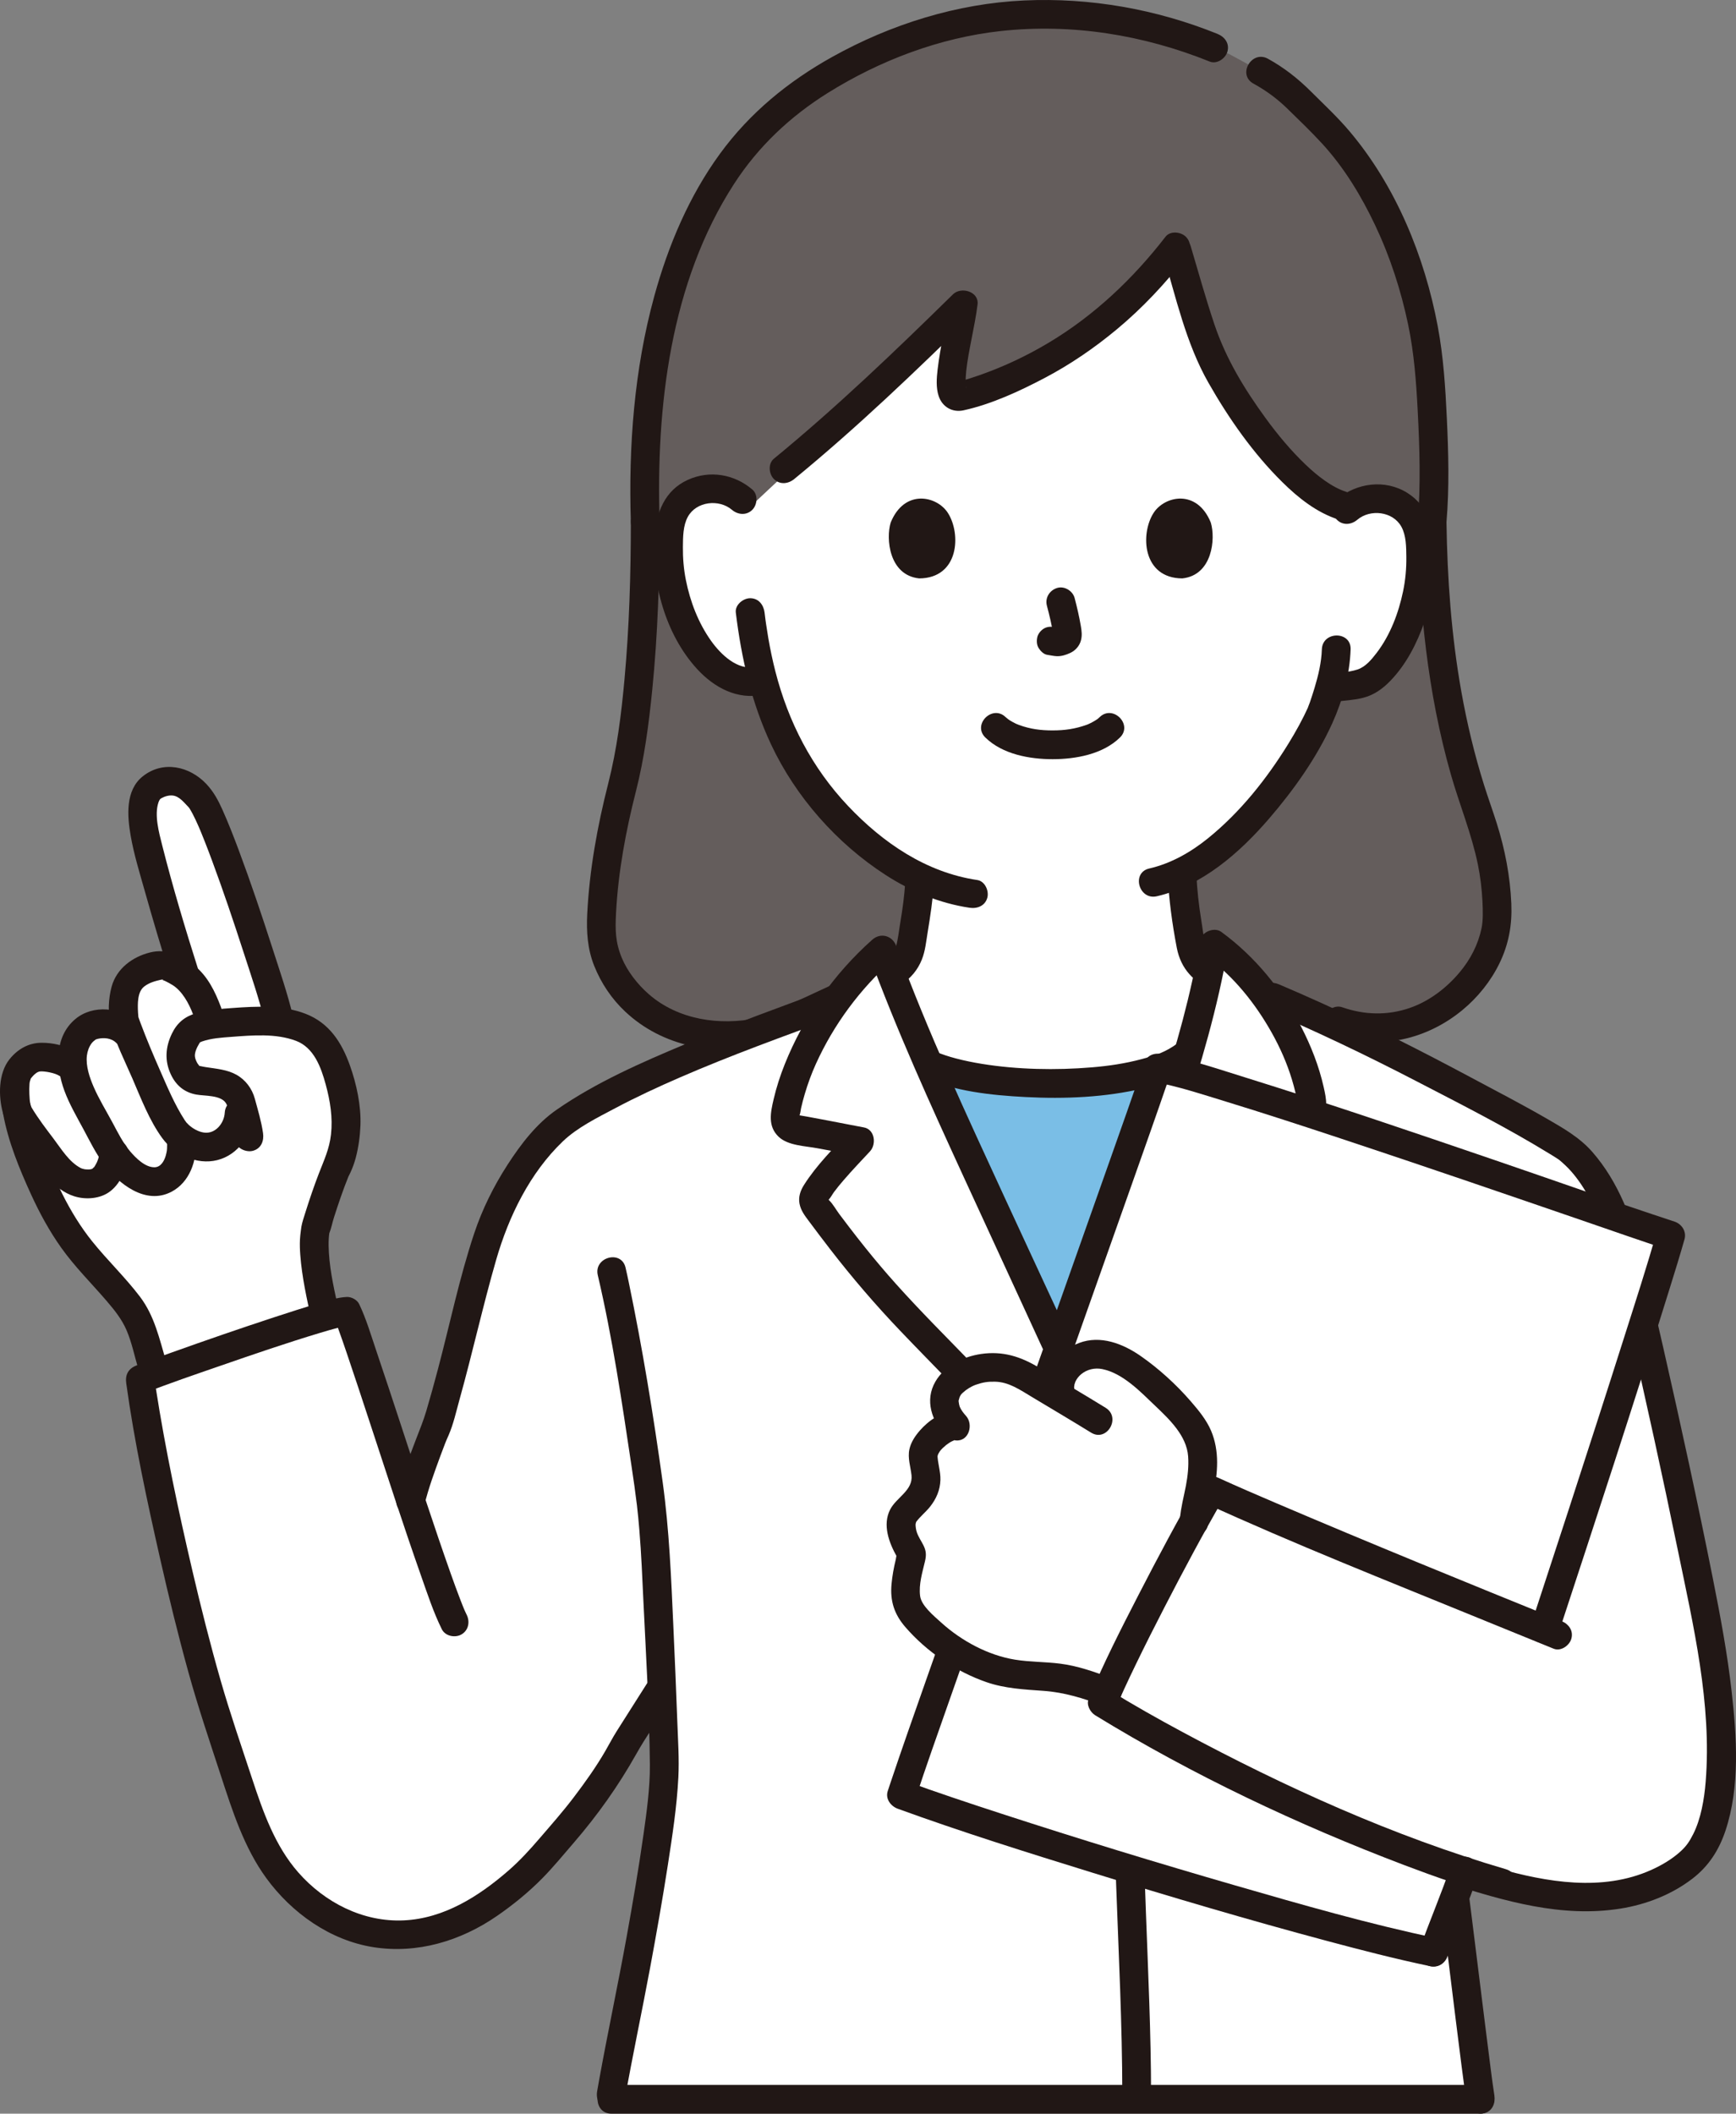
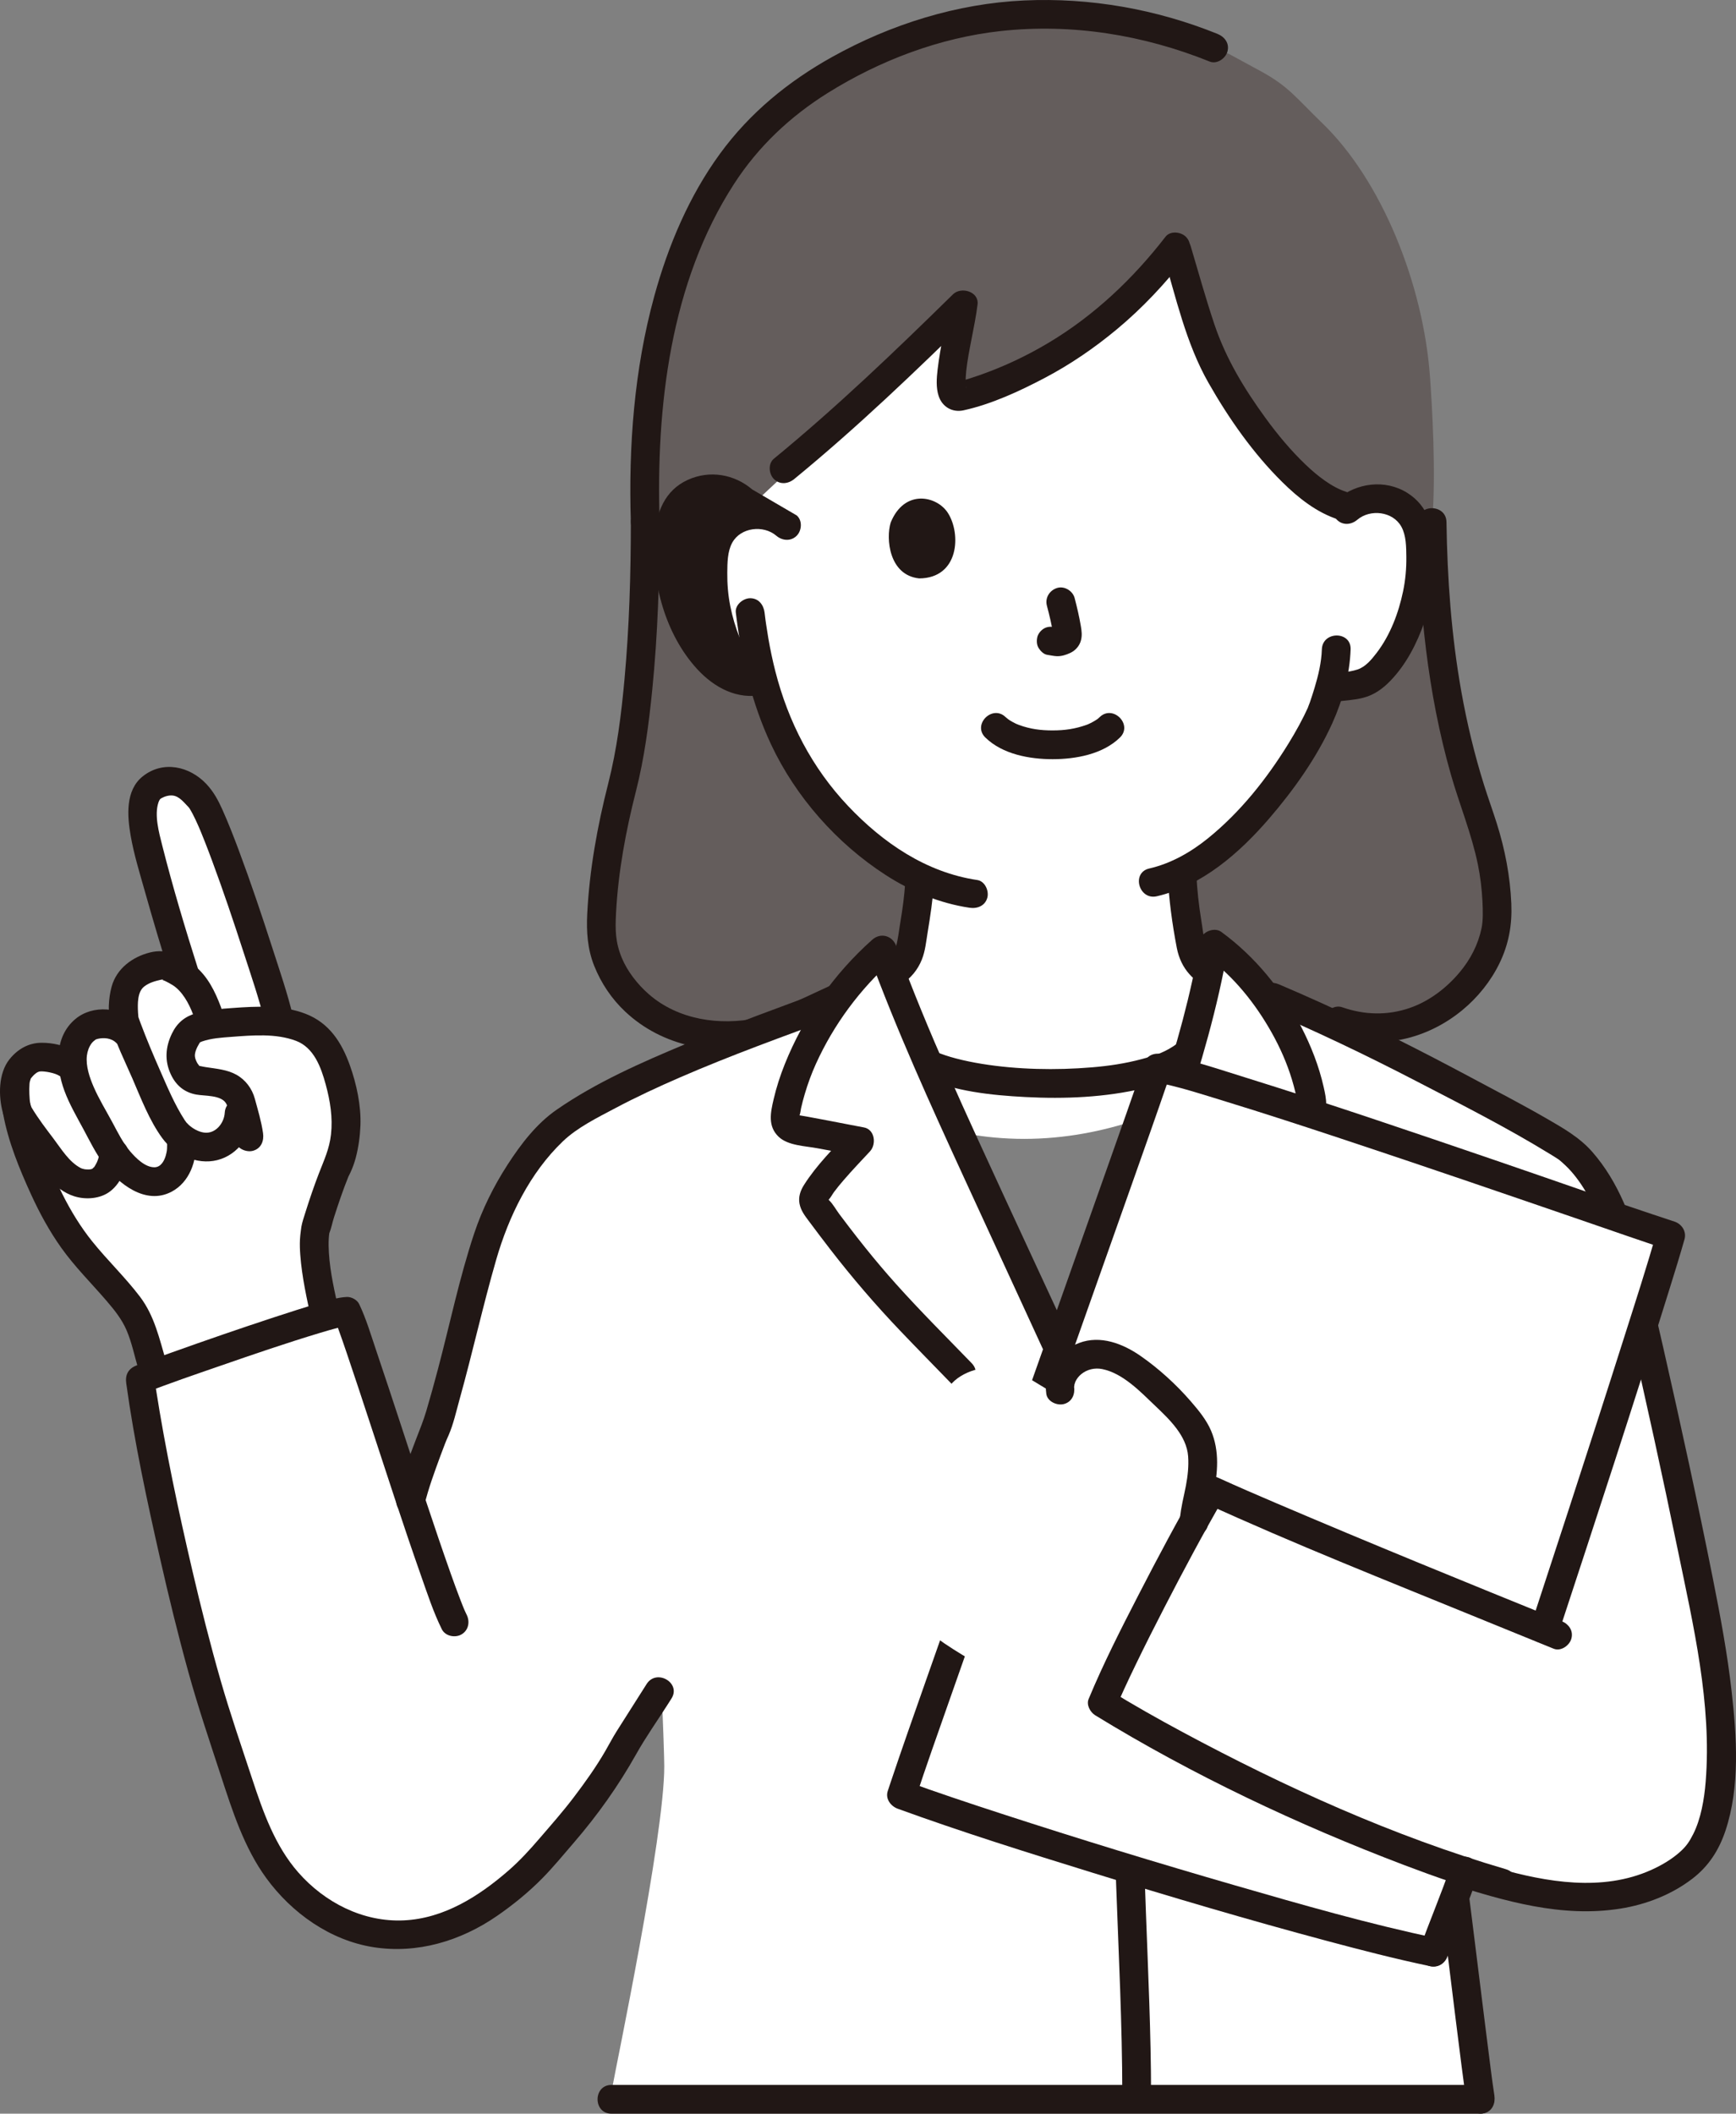
<svg xmlns="http://www.w3.org/2000/svg" id="b" width="289.687" height="352.67" viewBox="0 0 289.687 352.67">
  <rect x="0" y="0" width="289.687" height="352.67" fill="#808080" stroke="none" />
  <defs>
    <style>.i{fill:#211715;}.j{fill:#fff;}.k{fill:none;}.l{fill:#7abee6;}.m{fill:#645d5c;}</style>
  </defs>
  <g id="c">
    <g id="d">
      <path class="m" d="M141.169,168.052c-8.186,2.142-14.236,4.145-14.236,4.145-15.911,3.376-26.701-7.547-26.611-17.507.055-6.093,1.474-16.069,3.151-22.059,2.451-8.754,4.202-24.16,4.197-45.519-1.046-31.513,7.244-54.366,20.313-66.878,7.878-7.542,25.63-17.817,45.575-17.817,12.165,0,20.729,2.212,28.952,5.546l2.594,1.052c2.63,1.428,5.261,2.856,5.261,2.856,4.693,2.548,5.946,4.489,10.258,8.649,9.973,9.621,16.903,26.931,18.007,42.433.318,4.472,1.05,16.107.346,24.16.354,26.611,5.26,41.505,7.792,48.836,2.031,5.88,3.02,10.578,3.075,16.67.09,9.96-12.289,22.858-26.521,17.753,0,0-33.397-7.009-50.301-7.421-9.208-.225-22.058,2.539-31.852,5.102Z" />
      <path class="j" d="M130.78,170.628c.928-.317,16.176-7.448,16.495-7.564,4.821-1.741,4.63-4.84,5.238-8.307.499-2.847.843-5.384.992-8.327-5.953-2.796-11.447-7.395-16.255-13.149-5.349-6.402-8.275-13.553-9.951-19.754-.361.035-.585.055-.585.055-3.001.75-5.364-.76-7.037-2.094-2.178-1.761-3.744-4.074-4.946-6.491-2.468-4.961-3.54-10.508-3.068-15.952.129-1.381.354-2.797,1.051-4.04.987-1.772,2.95-3.073,5.107-3.395,2.156-.322,4.463.357,6.019,1.761l1.476,1.061c9.937-9.277,26.501-24.88,35.409-33.63-.621,5.246-3.92,16.351-.42,15.309,14.721-4.205,26.574-12.81,35.909-24.949,1.96,6.527,4.434,15.772,6.708,20.037,3.117,5.845,11.884,21.52,20.864,25.013,1.402-2.187,4.33-3.347,7.024-2.945,2.156.322,4.12,1.623,5.107,3.395.697,1.243.923,2.659,1.051,4.04.472,5.444-.601,10.991-3.068,15.952-1.202,2.417-2.768,4.73-4.946,6.491-1.75,1.396-4.913,1.296-7.109,1.685-.425,1.488-.862,2.72-1.092,3.419-1.72,4.67-11.394,21.295-23.528,27.25.125,3.104.483,6.185,1.021,9.256.608,3.467.417,6.567,5.238,8.307.319.115,13.991,6.62,14.479,6.821,0,0-20.1,20.139-47.038,20.139s-40.144-19.396-40.144-19.396Z" />
      <path class="i" d="M226.488,86.727c2.163-1.841,5.94-1.414,7.356,1.149.816,1.476.812,3.4.831,5.039.022,1.931-.148,3.852-.541,5.743-.754,3.625-2.145,7.315-4.414,10.278-.838,1.094-1.857,2.338-3.203,2.775-1.593.518-3.369.522-5.015.758-1.284.184-1.989,1.816-1.676,2.952.379,1.38,1.664,1.861,2.952,1.676,1.555-.223,3.143-.27,4.671-.663,1.844-.474,3.273-1.504,4.58-2.859,2.639-2.736,4.415-6.226,5.661-9.786,1.31-3.74,1.925-7.799,1.761-11.76-.161-3.892-1.109-7.59-4.597-9.781-3.726-2.34-8.491-1.7-11.762,1.084-.988.841-.865,2.529,0,3.394.978.978,2.404.843,3.394,0h0Z" />
      <path class="i" d="M220.579,108.348c-.074,2.187-.585,4.317-1.212,6.406-.24.799-.503,1.59-.768,2.381-.083.247-.565,1.423-.253.733-.967,2.138-2.102,4.189-3.333,6.187-3.624,5.884-8.027,11.437-13.417,15.801-2.911,2.357-6.2,4.221-9.828,5.057-3.009.693-1.735,5.323,1.276,4.629,7.543-1.738,13.82-7.253,18.745-12.975,4.099-4.762,7.913-10.121,10.519-15.866,1.733-3.82,2.93-8.161,3.071-12.353.104-3.09-4.696-3.086-4.8,0h0Z" />
-       <path class="i" d="M125.537,81.674c-3.02-2.571-7.116-3.264-10.76-1.611-3.851,1.747-5.261,5.447-5.549,9.424-.556,7.681,1.815,16.374,7.09,22.129,2.857,3.118,6.738,5.213,11.034,4.281,3.017-.655,1.74-5.283-1.276-4.629s-5.816-2.096-7.406-4.324c-2.143-3.003-3.5-6.561-4.218-10.163-.363-1.821-.514-3.67-.496-5.526.016-1.639.016-3.565.831-5.039,1.416-2.562,5.193-2.99,7.356-1.149.986.84,2.426.968,3.394,0,.861-.861.991-2.55,0-3.394h0Z" />
+       <path class="i" d="M125.537,81.674c-3.02-2.571-7.116-3.264-10.76-1.611-3.851,1.747-5.261,5.447-5.549,9.424-.556,7.681,1.815,16.374,7.09,22.129,2.857,3.118,6.738,5.213,11.034,4.281,3.017-.655,1.74-5.283-1.276-4.629c-2.143-3.003-3.5-6.561-4.218-10.163-.363-1.821-.514-3.67-.496-5.526.016-1.639.016-3.565.831-5.039,1.416-2.562,5.193-2.99,7.356-1.149.986.84,2.426.968,3.394,0,.861-.861.991-2.55,0-3.394h0Z" />
      <path class="i" d="M122.785,102.214c.931,7.619,2.612,15.042,5.895,22.022,4.12,8.759,10.969,16.499,19.099,21.752,4.237,2.738,9.019,4.732,14.023,5.474,1.281.19,2.58-.32,2.952-1.676.311-1.131-.386-2.761-1.676-2.952-8.521-1.264-15.749-6.207-21.569-12.364-6.009-6.357-9.971-14.015-12.128-22.465-.462-1.811-.847-3.642-1.166-5.484-.138-.798-.264-1.599-.38-2.4-.024-.165-.047-.331-.07-.496-.111-.795.057.455-.042-.311-.047-.366-.093-.733-.138-1.099-.157-1.286-.991-2.4-2.4-2.4-1.175,0-2.558,1.105-2.4,2.4h0Z" />
      <path class="i" d="M194.073,42.384c2.142,7.208,3.826,14.885,7.574,21.471,3.384,5.948,7.447,11.763,12.327,16.582,2.679,2.645,5.758,5.1,9.392,6.256,2.95.939,4.213-3.694,1.276-4.629-2.396-.763-4.811-2.658-6.793-4.555-2.47-2.364-4.67-5.01-6.679-7.771-3.534-4.856-6.584-9.872-8.508-15.578-1.452-4.309-2.665-8.695-3.96-13.053-.878-2.954-5.512-1.696-4.629,1.276h0Z" />
      <path class="i" d="M194.489,39.502c-5.395,6.974-11.843,13.095-19.425,17.64-3.682,2.208-7.572,4.045-11.625,5.46-.995.347-1.997.671-3.007.972-.155.046-.606.117-.765.223-.278.186.063-.041.225-.017.28.041.526.076.769.225.026.016.711.785.468.45.357.492.028.224.007-.115-.025-.424.008.042.012.109-.009-.131-.023-.265-.024-.396-.002-.718.031-1.427.107-2.141.365-3.429,1.437-7.422,1.893-11.11.268-2.166-2.743-3.026-4.097-1.697-9.642,9.467-19.43,18.856-29.886,27.428-1.003.822-.853,2.541,0,3.394.992.992,2.389.824,3.394,0,10.456-8.572,20.244-17.961,29.886-27.428l-4.097-1.697c-.09.731.043-.271-.027.191-.032.213-.065.425-.1.637-.06.363-.124.726-.19,1.088-.179.987-.374,1.972-.565,2.957-.383,1.981-.749,3.965-.982,5.969-.167,1.441-.288,3.014.169,4.416.595,1.826,2.283,2.816,4.167,2.402,4.655-1.022,9.335-3.191,13.531-5.4,4.285-2.256,8.294-5.002,12.017-8.097,4.294-3.57,8.124-7.657,11.539-12.07.792-1.024.998-2.396,0-3.394-.826-.826-2.596-1.031-3.394,0h0Z" />
      <path class="i" d="M203.147,5.648C192.928,1.526,181.94-.423,170.912.077c-11.218.508-22.241,3.967-32.027,9.414-7.349,4.091-13.755,9.332-18.727,16.14-5.176,7.087-8.668,15.369-10.981,23.799-3.353,12.221-4.308,25.052-3.907,37.681.098,3.081,4.898,3.095,4.8,0-.61-19.197,1.764-39.967,12.434-56.444,4.021-6.21,9.335-11.23,15.661-15.179,8.674-5.414,18.642-9.192,28.836-10.309,11.873-1.301,23.837.647,34.87,5.097,1.203.485,2.637-.528,2.952-1.676.377-1.371-.469-2.465-1.676-2.952h0Z" />
-       <path class="i" d="M241.375,87.111c.485-5.743.33-11.542.061-17.292-.24-5.148-.565-10.289-1.517-15.363-2.193-11.683-6.989-23.388-14.702-32.527-2.008-2.379-4.306-4.516-6.509-6.711-2.144-2.136-4.475-3.959-7.132-5.42-2.708-1.49-5.133,2.654-2.423,4.145,2.12,1.166,3.968,2.521,5.696,4.21,1.951,1.908,3.946,3.812,5.789,5.823,3.674,4.009,6.53,8.738,8.85,13.639,2.487,5.254,4.295,10.846,5.487,16.532,1.002,4.78,1.352,9.606,1.602,14.472.315,6.146.516,12.351-.003,18.491-.109,1.293,1.181,2.4,2.4,2.4,1.389,0,2.29-1.103,2.4-2.4h0Z" />
      <path class="i" d="M105.27,87.111c-.004,8.752-.264,17.515-1.06,26.233-.533,5.843-1.262,11.678-2.715,17.384-1.814,7.125-3.126,14.364-3.503,21.723-.152,2.973.039,5.876,1.149,8.67,1.152,2.9,2.906,5.524,5.184,7.664,6.267,5.887,15.009,7.415,23.245,5.726,1.27-.26,2.003-1.762,1.676-2.952-.363-1.32-1.678-1.937-2.952-1.676-6.237,1.279-13.125.277-18.022-3.992-1.939-1.691-3.603-3.88-4.503-6.046-1.093-2.633-1.122-4.704-.968-7.564.371-6.884,1.626-13.611,3.323-20.276,1.405-5.52,2.147-11.218,2.715-16.877.935-9.304,1.226-18.668,1.23-28.015.001-3.089-4.799-3.094-4.8,0h0Z" />
      <path class="i" d="M236.575,87.111c.204,14.165,1.637,28.464,5.536,42.124,1.431,5.015,3.452,9.873,4.499,14.99.413,2.019.659,4.055.765,6.113.082,1.597.119,3.269-.149,4.537-.575,2.73-1.852,5.217-3.681,7.386-2.21,2.62-5.047,4.794-8.309,5.919-3.739,1.289-7.557,1.172-11.277-.123-1.224-.426-2.625.486-2.952,1.676-.363,1.322.448,2.525,1.676,2.952,7.444,2.592,15.327.804,21.339-4.146,2.557-2.105,4.744-4.823,6.193-7.806,1.55-3.192,2.13-6.416,1.98-9.949-.194-4.594-1.064-9.106-2.454-13.483-.667-2.101-1.422-4.173-2.083-6.276-1.61-5.121-2.863-10.348-3.805-15.632-1.664-9.33-2.343-18.813-2.479-28.282-.044-3.086-4.845-3.095-4.8,0h0Z" />
      <path class="i" d="M151.059,147.234c-.153,2.238-.443,4.448-.821,6.659-.228,1.333-.348,2.703-.717,4.008-.27.956-.65,1.658-1.703,2.277-.702.413-1.465.681-2.204,1.017-3.82,1.737-7.615,3.532-11.427,5.286-.985.453-1.97.905-2.958,1.351-.352.159-.705.314-1.057.472-.631.283.53-.19-.03.01-1.22.436-2.038,1.636-1.676,2.952.324,1.18,1.726,2.115,2.952,1.676,1.505-.538,2.959-1.293,4.409-1.958,2.344-1.076,4.684-2.161,7.025-3.246,1.728-.801,3.457-1.6,5.185-2.4.092-.043.354-.105.416-.188-.017.022-.918.366-.36.16.273-.101.541-.216.809-.331.507-.217,1.006-.445,1.474-.739,1.604-1.007,2.761-2.401,3.459-4.154.564-1.416.7-2.933.946-4.425.462-2.799.884-5.595,1.077-8.428.088-1.295-1.166-2.4-2.4-2.4-1.372,0-2.311,1.102-2.4,2.4h0Z" />
      <path class="i" d="M194.842,145.956c.212,4.084.756,8.192,1.533,12.208.674,3.482,2.84,5.78,6.1,7.075.949.377-.598-.302.074.023.254.123.512.238.768.358.806.378,1.611.758,2.416,1.138,2.181,1.03,4.36,2.063,6.54,3.095,1.488.704,2.963,1.46,4.477,2.105,1.191.508,2.572.356,3.284-.861.59-1.009.338-2.773-.861-3.284-3.211-1.369-6.336-2.985-9.491-4.478-1.532-.725-3.057-1.465-4.6-2.167-.781-.355-1.596-.628-2.32-1.098-.897-.583-1.236-1.181-1.5-2.078-.434-1.475-.57-3.051-.822-4.565-.411-2.475-.67-4.967-.8-7.472-.16-3.073-4.961-3.092-4.8,0h0Z" />
      <path class="j" d="M247.011,350.27s-72.621,0-145.175,0l.124-.701.298-1.682c.373-2.333,8.616-41.542,8.589-53.18,0-1.332-.186-6.696-.446-13.122-.27.385-.427.608-.427.608l-5.894,9.29c-1.674,3.587-6.575,10.359-10.443,14.754-3.916,4.449-4.631,5.743-10.08,10.015-8.519,6.68-19.366,9.444-29.828,2.718-10.236-6.58-12.371-17.236-15.858-27.219-6.865-19.652-13.121-51.58-14.494-61.595,4.791-1.896,31.512-11.269,34.485-11.355,1.194,2.474,6.155,18.01,10.666,31.577.553-2.278,3.053-9.584,4.226-12.047,3.383-10.732,6.483-25.651,8.94-32.638,2.221-6.316,6.888-13.871,11.413-17.759,10.678-7.822,31.111-15.195,45.728-20.535,0,0,.194-.071.56-.209,2.354-3.253,5.033-6.216,7.854-8.701,3.014,8.242,5.362,14.118,8.984,22.111,6.954,15.344,13.812,30.071,20.726,45.15,11.359-18.34,22.208-47.834,25.623-68.193,2.9,2.09,5.703,4.895,8.159,8.132,15.03,6.321,26.748,12.46,40.194,19.768,2.58,1.4,5.422,2.881,7.468,4.163.724.394,3.315,1.953,3.735,2.426,3.957,3.306,7.158,9.708,8.772,15.471,2.473,8.829,11.661,50.313,14.337,65.662,2.542,14.578,3.671,31.782-3.437,37.708-5.235,4.451-12.46,5.982-19.321,5.607-6.964-.38-13.695-2.535-20.339-4.646-.137-1.8,3.576,28.804,4.57,36.131l.334,2.285" />
-       <path class="l" d="M177.024,224.691c-2.387-5.204-4.768-10.368-7.148-15.532-4.309-9.346-8.765-19.011-13.186-28.765-.298-.658-.588-1.302-.869-1.933,2.022.795,4.724,1.462,7.888,1.946,3.645.557,7.748.852,11.865.852,9.23,0,17.016-1.462,21.296-3.954-5.177,17.788-12.525,35.333-19.845,47.386Z" />
      <path class="l" d="M196.05,178.32c-5.028,16.958-11.988,33.581-18.967,45.301-2.252-4.907-4.498-9.779-6.745-14.652-4.312-9.352-8.77-19.022-13.193-28.782-.131-.288-.26-.574-.387-.857,1.893.631,4.226,1.165,6.875,1.57,3.669.561,7.798.857,11.94.857,4.339,0,14.24-.366,20.477-3.438M197.724,176.143c-4.291,3.229-13.273,4.615-22.151,4.615-4.111,0-8.199-.297-11.789-.846-3.473-.531-6.48-1.298-8.59-2.259,0,0-.106-.016-.297-.045.425.967.87,1.961,1.337,2.991,6.954,15.344,13.813,30.071,20.726,45.151,8.181-13.198,15.841-32.33,20.764-49.607h0Z" />
      <path class="i" d="M239.96,313.296c1.351,10.446,2.583,20.906,3.924,31.353.268,2.087.551,4.171.856,6.253.188,1.284,1.813,1.989,2.952,1.676,1.377-.378,1.864-1.665,1.676-2.952-.115-.785-.228-1.57-.343-2.355.094.64-.039-.293-.083-.628-.064-.485-.127-.971-.189-1.456-.321-2.492-.634-4.986-.946-7.479-.733-5.853-1.455-11.707-2.184-17.56-.285-2.284-.568-4.569-.863-6.852-.166-1.285-.984-2.4-2.4-2.4-1.168,0-2.567,1.105-2.4,2.4h0Z" />
      <path class="k" d="M253.817,208.754c-3.048,24.007-7.598,53.706-12.662,87.931-.497,3.358,1.065,17.11,3.087,32.718" />
-       <path class="i" d="M104.275,350.207c1.292-7.284,2.841-14.522,4.193-21.796,1.066-5.737,2.086-11.483,2.978-17.25.747-4.836,1.502-9.715,1.752-14.608.155-3.042-.057-6.11-.169-9.15-.198-5.359-.423-10.717-.667-16.074-.365-8.031-.679-16.048-1.779-24.017-1.54-11.157-3.371-22.326-5.661-33.355-.171-.823-.348-1.646-.54-2.464-.706-3.006-5.335-1.733-4.629,1.276,2.448,10.426,4.024,21.132,5.608,31.716.386,2.577.657,4.444.928,6.698.161,1.341.281,2.685.394,4.031.34,4.041.498,8.102.692,12.152.432,9.013.987,18.057,1.07,27.082.036,3.893-.581,8.207-1.068,11.651-.806,5.699-1.782,11.375-2.806,17.039-1.447,8.004-3.152,15.961-4.603,23.963-.11.609-.215,1.219-.323,1.829-.226,1.275.344,2.586,1.676,2.952,1.16.319,2.725-.393,2.952-1.676h0Z" />
      <path class="i" d="M211.012,168.389c8.59,3.666,17.014,7.691,25.304,11.99,7.514,3.896,15.143,7.757,22.358,12.187.586.36,1.186.717,1.737,1.131-.351-.264.036.046.159.157.389.349.771.697,1.134,1.073,1.278,1.326,2.311,2.849,3.23,4.439,1.739,3.008,2.983,6.239,3.881,9.589,1.099,4.099,2.045,8.242,3.002,12.375,2.864,12.369,5.577,24.776,8.14,37.211,2.606,12.641,5.715,25.746,4.67,38.725-.237,2.95-.799,6.216-2.071,8.735-.648,1.283-1.144,2.021-2.161,2.943-1.415,1.283-3.133,2.286-4.871,3.065-8.15,3.652-17.455,2.036-25.708-.317-2.258-.644-4.496-1.354-6.733-2.064-2.951-.937-4.214,3.695-1.276,4.629,9.267,2.943,18.812,5.763,28.618,4.191,4.3-.689,8.503-2.324,11.972-4.979,2.72-2.081,4.443-4.765,5.528-8.002,2.46-7.342,1.88-15.733,1.028-23.297-.708-6.281-1.873-12.49-3.106-18.685-2.561-12.873-5.362-25.702-8.271-38.501-1.135-4.996-2.279-9.993-3.527-14.962-1.608-6.402-3.93-12.784-8.341-17.824-2.108-2.409-4.844-3.96-7.583-5.543-4.122-2.382-8.363-4.579-12.561-6.823-8.274-4.424-16.639-8.676-25.19-12.542-2.302-1.041-4.616-2.054-6.939-3.046-1.191-.508-2.572-.356-3.284.861-.59,1.009-.338,2.772.861,3.284h0Z" />
      <path class="i" d="M102.037,352.67h144.974c3.089,0,3.094-4.8,0-4.8h-50.781c-21.602,0-43.203,0-64.805,0h-29.389c-3.089,0-3.094,4.8,0,4.8h0Z" />
      <path class="i" d="M179.307,226.515c4.988-8.166,9.066-16.867,12.71-25.704,3.757-9.109,7.003-18.447,9.59-27.956,1.315-4.834,2.454-9.719,3.29-14.659l-3.526,1.434c4.503,3.286,8.114,7.822,10.829,12.655,1.399,2.49,2.554,5.1,3.384,7.835.217.716.413,1.438.585,2.166.052.218.236,1.81.371,1.877-.157-.077.944-.88-.125-.307-.259.139-.525.263-.786.396-.736.373-1.465.758-2.197,1.139-2.741,1.426-.317,5.57,2.423,4.145,1.465-.762,3.357-1.41,4.484-2.661,1.414-1.57.967-3.605.549-5.47-.784-3.495-2.112-6.882-3.749-10.062-3.183-6.186-7.717-11.749-13.346-15.857-1.179-.86-3.282-.006-3.526,1.434-1.52,8.979-3.986,17.797-6.859,26.43-3.108,9.341-6.748,18.52-11.031,27.387-2.202,4.558-4.577,9.035-7.217,13.356-1.615,2.643,2.535,5.058,4.145,2.423h0Z" />
      <path class="i" d="M162.153,227.458c-4.25-4.383-8.581-8.699-12.657-13.248-1.75-1.953-3.441-3.956-5.082-6.001-.932-1.161-1.849-2.334-2.753-3.517-.541-.708-1.078-1.419-1.613-2.131-.549-.732-1.061-1.695-1.723-2.32.032.03-.225-.314-.231-.311l.022.502.184-.291c.333-.343.584-.858.868-1.244.491-.668,1.024-1.305,1.564-1.933,1.428-1.662,2.943-3.248,4.437-4.851,1.117-1.199.822-3.701-1.059-4.011-.946-.156-10.996-2.161-11.038-2.035.163.102.257.257.285.465.002-.164.027-.325.076-.484.14-.353.161-.802.245-1.17.179-.786.384-1.567.613-2.34.507-1.713,1.121-3.399,1.858-5.026,2.988-6.597,7.387-12.516,12.797-17.324l-4.011-1.059c4.683,12.792,10.312,25.134,15.992,37.506,5.99,13.046,12.036,26.066,17.981,39.132,2.882,6.333,5.943,12.54,6.399,19.595.434,6.697.109,13.416.105,20.12-.009,12.968.374,25.934.836,38.893.417,11.686,1.023,23.383,1.03,35.079.002,3.088,4.802,3.094,4.8,0-.006-10.184-.492-20.369-.865-30.545-.476-12.968-.909-25.939-.988-38.916-.041-6.781.206-13.568.046-20.345-.084-3.537-.225-7.101-1.009-10.565-.753-3.328-2.067-6.498-3.439-9.611-5.836-13.246-12.043-26.337-18.096-39.485-6.403-13.909-12.896-27.745-18.164-42.134-.635-1.734-2.596-2.316-4.011-1.059-6.375,5.665-11.441,12.868-14.606,20.785-.757,1.895-1.388,3.841-1.851,5.829-.518,2.221-1.012,4.5.833,6.26,1.566,1.494,4.44,1.535,6.475,1.921,2.139.406,4.282.788,6.43,1.142l-1.059-4.011c-2.659,2.854-5.524,5.685-7.619,9-.591.936-.953,1.987-.744,3.098.22,1.166.877,2.003,1.57,2.934,1.168,1.57,2.348,3.13,3.544,4.679,3.669,4.75,7.561,9.281,11.704,13.624,2.82,2.956,5.685,5.868,8.529,8.801,2.154,2.222,5.546-1.174,3.394-3.394h0Z" />
      <path class="i" d="M153.983,179.726c5.308,2.377,11.385,3.016,17.135,3.316,6.55.342,13.312.068,19.712-1.458,2.814-.671,5.755-1.634,8.106-3.368,1.042-.768,1.565-2.08.861-3.284-.601-1.027-2.235-1.635-3.284-.861-1.992,1.469-3.626,2.01-6.03,2.65-2.77.738-5.466,1.131-8.269,1.366-6.046.508-12.48.371-18.298-.57-1.477-.239-2.947-.531-4.394-.913-.598-.158-1.192-.331-1.779-.526-.304-.101-.606-.208-.905-.322-.096-.036-.191-.074-.286-.111-.622-.244.44.198-.146-.064-1.182-.529-2.58-.342-3.284.861-.6,1.025-.328,2.751.861,3.284h0Z" />
      <g id="e">
        <path class="j" d="M53.968,219.724c-7.144,2.073-21.603,7.106-28.061,9.479l-.513-1.43c-1.049-3.506-1.584-6.762-3.732-9.694s-4.881-5.645-7.242-8.375c-7.24-8.373-11.062-21.514-11.586-24.509-.39-1.47-.63-5.29.27-6.52.83-1.15,1.96-2.14,3.22-2.26,1.73-.16,3.88.41,4.8,1.02l1.091.724c-.031-.169-.056-.338-.077-.507-.297-2.366.57-4.994,2.594-6.254,1.151-.716,4.498-1.081,6.365.914-.191-1.172-.332-2.04-.332-2.04-.232-1.43-.456-5.397,1.288-7.084,1.51-1.461,4.48-2.579,5.885-1.957,1.12.495,2.109,1.002,3.005,1.731-.1-.304-.153-.47-.153-.47-2.646-8.303-5.462-18.383-6.216-21.522-.719-2.992-1.759-8.482,1.347-9.958,3.624-1.721,5.685.137,7.45,2.212,3.207,3.772,14.571,40.199,13.18,37.355.04,0,.078.009.107.009l.45.06c.23.04.46.07.69.12.15.02.3.05.45.09.16.03.32.07.48.11.31.07.61.16.91.25.76.24,1.47.55,2.12.95.09.04.18.1.26.16.73.47,1.36,1.05,1.87,1.76,2.55,3.58,3.44,8.49,3.82,11.92.23,2.09-.3,6.59-1.51,8.84-.82,1.56-3.63,9.94-3.6,10.57-.66,3.908.859,10.404,1.699,14.215-.108.031-.217.062-.328.095Z" />
        <path class="i" d="M12.336,175.361c-1.555-.953-3.58-1.377-5.386-1.375-2.171.002-4.001,1.062-5.346,2.728-1.899,2.353-1.895,6.214-1.104,9.037.692,2.47,2.786,4.676,4.299,6.675,2.068,2.733,4.134,6.076,7.585,7.173,1.93.613,4.363.435,5.998-.822,1.939-1.491,2.757-3.992,3.002-6.334.135-1.291-1.2-2.4-2.4-2.4-1.41,0-2.265,1.105-2.4,2.4-.051.489-.207,1.022-.408,1.469-.104.231-.338.651-.442.791-.022.029-.534.46-.191.238-.229.149-.509.187-.845.186-.302-.001-.519-.025-.635-.05-.135-.029-.271-.063-.402-.106-.073-.024-.365-.172-.153-.063-1.986-1.022-3.257-3.178-4.564-4.904-1.28-1.691-2.572-3.377-3.664-5.197-.166-.277-.12-.579-.058-.037-.014-.122-.089-.252-.113-.375-.037-.19-.077-.378-.11-.569-.004-.023-.051-.379-.02-.127.03.247-.02-.237-.023-.28-.044-.569-.076-1.138-.069-1.709.003-.263.017-.526.032-.788,0-.004.036-.421.008-.179-.024.208.039-.225.049-.268.046-.208.265-.714.031-.3.127-.225.236-.37.415-.566.365-.4.772-.769,1.252-.838.335-.048,1.09.045,1.562.144.758.16,1.257.334,1.677.591,2.641,1.618,5.055-2.532,2.423-4.145h0Z" />
        <path class="i" d="M.52,185.831c.838,4.644,2.73,9.243,4.684,13.507,1.407,3.071,3.033,6.056,4.989,8.814,2.257,3.183,5.025,5.918,7.563,8.867,1.317,1.531,2.592,3.109,3.385,4.985.867,2.05,1.313,4.276,1.94,6.405.871,2.957,5.505,1.698,4.629-1.276-1.112-3.776-1.936-7.594-4.367-10.793-2.453-3.229-5.391-6.026-7.929-9.179-3.897-4.841-6.583-10.753-8.576-16.603-.667-1.958-1.321-3.964-1.689-6.004-.23-1.276-1.784-1.997-2.952-1.676-1.344.369-1.907,1.672-1.676,2.952h0Z" />
        <path class="i" d="M22.812,170.631c-2.63-2.624-7.311-3.031-10.211-.625-3.567,2.959-3.315,8.039-1.851,11.996.836,2.261,2.066,4.345,3.202,6.463,1.032,1.923,1.996,3.904,3.294,5.665,2.483,3.368,7.03,7.009,11.388,4.707,2.995-1.582,4.237-5.144,4.04-8.371-.188-3.069-4.989-3.09-4.8,0,.024.395.014.787,0,1.182-.009.138-.02.275-.035.412.035-.234.038-.26.008-.08-.05.279-.108.556-.185.83-.204.719-.736,1.927-1.862,1.951-1.576.033-3.141-1.554-4.065-2.635-1.227-1.437-2.075-3.171-2.963-4.826-1.055-1.966-2.26-3.911-3.148-5.961-.666-1.537-1.334-3.499-1.124-5.209.089-.725.35-1.479.796-2.065.18-.237.416-.425.648-.599.221-.116.207-.119-.044-.007.147-.053.295-.098.447-.136.927-.201,2.188-.181,3.072.701,2.19,2.184,5.585-1.209,3.394-3.394h0Z" />
        <path class="i" d="M36.882,168.073c-.989-2.651-2.249-5.243-4.518-7.027-2.135-1.679-4.564-2.813-7.308-2.133-2.957.733-5.594,2.69-6.425,5.698-.534,1.934-.678,4.48-.139,6.445.83,3.025,2.354,6.01,3.593,8.876,1.443,3.338,2.829,7.005,4.988,9.963,2.012,2.757,5.769,4.523,9.168,3.675,3.598-.897,5.847-4.341,6.062-7.903.187-3.085-4.614-3.074-4.8,0-.106,1.752-1.558,3.57-3.457,3.305-.947-.133-1.854-.656-2.555-1.286.026.024-.734-.77-.386-.361.279.328-.211-.315-.298-.45-1.676-2.598-2.898-5.534-4.137-8.355-1.127-2.566-2.156-5-3.2-7.77-.114-.303-.224-.607-.331-.913-.021-.06-.034-.122-.054-.182-.043-.127.051.657.004.024-.019-.249-.045-.497-.058-.747-.077-1.459-.105-3.423,1.002-4.305.875-.697,1.9-.947,2.899-1.176.463-.106.299.044.147.009-.282-.065.402.185.503.234.425.209.843.432,1.243.685,1.546.979,2.685,2.973,3.429,4.968.453,1.214,1.624,2.041,2.952,1.676,1.166-.321,2.131-1.732,1.676-2.952h0Z" />
        <path class="i" d="M48.882,169.517c-.915-3.796-2.201-7.528-3.398-11.241-1.776-5.51-3.62-11.004-5.647-16.427-.853-2.282-1.738-4.556-2.735-6.78-.706-1.575-1.468-2.981-2.659-4.25-2.785-2.967-7.237-3.994-10.637-1.274-2.916,2.333-2.574,6.613-2.002,9.898.55,3.155,1.517,6.258,2.385,9.336,1.355,4.804,2.774,9.591,4.286,14.348.933,2.933,5.568,1.68,4.629-1.276-2.18-6.856-4.256-13.77-6.023-20.745-.573-2.261-1.342-5.091-.649-7.196.088-.267.246-.563.354-.634.565-.373,1.391-.626,2.074-.537,1.114.144,1.904,1.229,2.712,2.06.412.424-.153-.317-.078-.112.035.095.133.192.185.281.15.255.299.509.437.77.374.707.705,1.436,1.026,2.169.089.204.177.408.264.613.107.25-.037-.088-.048-.114.053.127.106.253.158.381.207.506.412,1.013.613,1.521.432,1.094.85,2.194,1.259,3.298,1.862,5.019,3.573,10.095,5.223,15.188,1.284,3.963,2.666,7.947,3.643,12.002.723,3.002,5.353,1.731,4.629-1.276h0Z" />
        <path class="i" d="M56.612,218.997c-.727-3.289-1.525-6.606-1.73-9.978-.048-.795-.067-1.595-.018-2.391.023-.381.054-.594.091-.894.12-.986-.152.407.007.007.325-.822.493-1.751.763-2.596.735-2.296,1.509-4.59,2.413-6.826.055-.135-.194.377.034-.062.1-.192.195-.387.287-.583.385-.825.694-1.681.923-2.562.448-1.723.696-3.541.765-5.319.127-3.299-.647-6.903-1.748-9.998-1.37-3.853-3.441-7.096-7.379-8.631-3.819-1.489-8.211-1.273-12.22-.977-2.008.149-4.105.278-6.045.853-1.923.57-3.196,1.609-4.071,3.421-1.07,2.213-1.239,4.494-.199,6.754.855,1.856,2.243,3.044,4.268,3.413,1.418.258,4.066.059,4.94,1.422.437.68.502,1.802.717,2.579.34,1.226.674,2.442.854,3.704.184,1.284,1.816,1.988,2.952,1.676,1.38-.379,1.86-1.664,1.676-2.952-.277-1.937-.859-3.86-1.372-5.747-.455-1.673-1.554-3.148-3.08-3.994-1.579-.876-3.365-.991-5.11-1.267-.29-.046-.576-.099-.862-.166-.352-.082-.087.057-.368-.13.392.262-.06-.147-.189-.396-.174-.336-.347-.697-.384-1.081-.053-.547.167-1.097.396-1.58.121-.255.515-.896.515-.896-.296.255.158.01.269-.029,1.565-.546,3.271-.646,4.91-.769,3.512-.265,7.386-.607,10.757.654,3.006,1.124,4.191,4.404,4.972,7.27.746,2.737,1.206,5.543.884,8.377-.274,2.418-1.166,4.279-2.017,6.483-.831,2.153-1.574,4.346-2.266,6.548-.242.769-.511,1.549-.657,2.344-.04.216-.06.45-.089.667-.006.046.103-.791-.006.044-.061.467-.116.932-.14,1.403-.043.863-.014,1.73.051,2.591.274,3.68,1.083,7.297,1.877,10.892.666,3.015,5.295,1.739,4.629-1.276h0Z" />
      </g>
      <path class="i" d="M70.82,251.105c.678-2.791,1.694-5.529,2.682-8.222.252-.688.51-1.374.779-2.056.293-.74.224-.549.547-1.284.844-1.925,1.309-4.082,1.873-6.104,2.152-7.721,3.877-15.559,6.101-23.26,2.091-7.239,5.617-14.474,11.123-19.746,2.417-2.314,5.745-3.94,8.68-5.5,3.541-1.881,7.183-3.57,10.86-5.166,8.528-3.701,17.281-6.865,26.009-10.054,1.217-.445,2.04-1.629,1.676-2.952-.322-1.173-1.729-2.123-2.952-1.676-7.971,2.912-15.948,5.819-23.776,9.1-7.396,3.099-14.909,6.383-21.528,10.968-3.394,2.351-5.98,5.752-8.204,9.19-2.299,3.553-4.21,7.405-5.551,11.422-2.476,7.418-4.06,15.141-6.062,22.694-.612,2.309-1.244,4.613-1.923,6.902-.513,1.73-1.074,3.07-1.753,4.839-1.205,3.137-2.414,6.359-3.209,9.63-.729,3.001,3.898,4.281,4.629,1.276h0Z" />
      <path class="i" d="M77.873,269.421c-.083-.168-.163-.337-.241-.507-.066-.143-.36-.823-.197-.44s-.146-.357-.206-.508c-.121-.301-.24-.603-.357-.906-.577-1.488-1.121-2.989-1.655-4.493-1.416-3.985-2.763-7.994-4.1-12.006-2.8-8.404-5.505-16.84-8.342-25.232-.874-2.584-1.663-5.271-2.839-7.739-.343-.72-1.293-1.224-2.072-1.189-1.563.07-3.139.603-4.628,1.036-2.529.736-5.036,1.546-7.538,2.368-5.682,1.866-11.336,3.819-16.967,5.832-2.003.716-4.011,1.425-5.99,2.205-1.333.526-1.871,1.541-1.676,2.952,1.36,9.856,3.476,19.645,5.671,29.343,1.426,6.298,2.962,12.574,4.683,18.799,1.618,5.853,3.557,11.579,5.444,17.346,1.929,5.897,3.866,11.991,7.558,17.062,4.244,5.83,10.653,10.4,17.874,11.543,7.319,1.159,14.576-1.032,20.615-5.194,2.685-1.851,5.288-3.964,7.578-6.291,1.869-1.899,3.568-3.979,5.308-5.996,3.948-4.577,7.42-9.475,10.374-14.737,1.607-2.862,3.541-5.581,5.299-8.352l.58-.914c1.66-2.616-2.493-5.027-4.145-2.423s-3.299,5.199-4.948,7.799c-.706,1.113-1.295,2.253-1.955,3.393-1.559,2.691-3.381,5.238-5.259,7.713-1.83,2.413-3.832,4.675-5.807,6.969-1.593,1.85-3.224,3.634-5.07,5.239-4.932,4.29-10.765,8.013-17.483,8.324-6.787.314-13.192-2.968-17.614-8.008-3.864-4.404-5.86-10.06-7.664-15.536-1.816-5.511-3.712-10.988-5.311-16.568-1.723-6.011-3.252-12.078-4.674-18.167-2.351-10.071-4.509-20.224-6.104-30.446-.113-.724-.221-1.449-.321-2.175l-1.676,2.952c4.223-1.665,8.536-3.123,12.823-4.609,5.51-1.909,11.033-3.805,16.618-5.484,1.022-.307,2.048-.609,3.082-.874.364-.093.729-.185,1.098-.26.15-.03.315-.042.461-.086.323-.097-.765.066-.237.043l-2.072-1.189c.054.113.093.241.157.348-.326-.553-.149-.365,0,.022.174.451.344.903.509,1.357.484,1.33.943,2.67,1.399,4.01,1.295,3.807,2.549,7.629,3.805,11.449,2.823,8.586,5.598,17.192,8.599,25.718,1.054,2.993,2.058,6.078,3.468,8.928.575,1.161,2.22,1.483,3.284.861,1.184-.692,1.438-2.118.861-3.284h0Z" />
      <g id="f">
        <path class="j" d="M239.249,325.74c10.698-30.397,35.758-106.197,39.525-119.607-10.035-3.288-74.02-25.824-85.658-27.956-4.465,13.282-38.278,107.848-42.666,121.304,18.793,6.839,68.043,21.941,88.799,26.259" />
        <path class="i" d="M239.886,323.423c-11.4-2.382-22.639-5.621-33.821-8.853-13.008-3.76-25.963-7.721-38.838-11.914-5.403-1.76-10.8-3.551-16.141-5.493l1.676,2.952c1.752-5.361,3.652-10.676,5.517-15.998,3.179-9.074,6.382-18.14,9.589-27.205,3.683-10.413,7.374-20.824,11.063-31.235,3.325-9.385,6.651-18.769,9.965-28.158,2.069-5.864,4.153-11.723,6.164-17.607.125-.365.249-.731.373-1.097l-2.952,1.676c4.093.758,8.111,2.09,12.083,3.308,6.388,1.958,12.74,4.034,19.082,6.134,13.776,4.56,27.5,9.276,41.223,13.993,4.42,1.519,8.831,3.069,13.272,4.525l-1.676-2.952c-1.643,5.819-3.519,11.576-5.348,17.338-3.102,9.774-6.256,19.531-9.428,29.282-2.078,6.387-4.166,12.77-6.264,19.15-.967,2.941,3.667,4.202,4.629,1.276,6.321-19.229,12.637-38.466,18.637-57.798.823-2.65,1.649-5.301,2.403-7.972.365-1.292-.449-2.55-1.676-2.952-10.049-3.297-20.015-6.853-30.023-10.27-13.803-4.713-27.614-9.427-41.542-13.761-4.628-1.44-9.318-3.045-14.094-3.93-1.332-.247-2.508.358-2.952,1.676-1.794,5.325-3.687,10.618-5.554,15.918-3.193,9.058-6.4,18.111-9.608,27.164-3.689,10.411-7.379,20.821-11.064,31.233-3.325,9.395-6.647,18.791-9.948,28.195-2.066,5.885-4.151,11.766-6.129,17.682-.123.369-.246.739-.367,1.109-.426,1.303.504,2.526,1.676,2.952,10.688,3.886,21.559,7.293,32.422,10.652,13.01,4.023,26.074,7.892,39.231,11.41,5.684,1.52,11.388,2.994,17.148,4.198,3.014.63,4.303-3.996,1.276-4.629h0Z" />
        <path class="i" d="M241.563,326.378c1.609-4.557,3.533-8.989,5.087-13.568.404-1.19-.463-2.676-1.676-2.952-1.33-.303-2.52.402-2.952,1.676-1.554,4.579-3.479,9.011-5.087,13.568-.418,1.185.474,2.678,1.676,2.952,1.343.306,2.504-.407,2.952-1.676h0Z" />
      </g>
      <g id="g">
        <path class="j" d="M170.378,279.446c2.713.269,6.491.294,8.979,1.009,1.839.54,3.669,1.189,5.398,1.839,3.056-6.91,9.241-18.948,14.276-28.073.268-.341.169-.316.206-.427.02-.23.05-.47.08-.7.12-.91.31-1.81.5-2.68.87-3.93,1.7-8.67-.66-12.12-2.26-3.31-4.677-5.479-7.38-7.87-3.159-2.794-6.607-4.905-9.64-4.423-3.5.556-5.667,3.611-5.222,5.944l.249,1.309c-2.515-1.503-4.631-2.752-6.187-3.721-6.65-4.13-17.92,1.52-11.48,8.4-1.81-.28-5.57,2.87-5.46,4.95.11,2.1.97,3.65.13,5.7-.75,1.82-3.3,3.47-3.63,4.7-.81,3.05,1.74,5.67,1.61,6.17-.52,2-1.93,6.98-.21,9.29,1.28,1.73,3.85,4.26,5.61,5.43,4.27,2.85,7.33,4.64,12.44,5.23.127.014.258.028.391.041Z" />
-         <path class="i" d="M184.497,234.892c-3.686-2.271-7.423-4.455-11.123-6.703-3.051-1.853-6.066-2.802-9.664-2.276-2.951.431-6.063,1.931-7.612,4.593-1.843,3.168-.589,6.596,1.702,9.125l1.697-4.097c-2.248-.201-4.613,1.555-6.004,3.155-.784.902-1.485,1.942-1.742,3.128-.316,1.456.196,2.884.353,4.324.277,2.543-2.535,3.703-3.568,5.734-1.307,2.568-.181,5.547,1.12,7.854.074.132.149.325.249.441l.041.077c-.198-.381-.253-.792-.163-1.234-.159.083-.259,1.001-.309,1.206-.328,1.348-.579,2.717-.705,4.099-.257,2.813.457,5.01,2.286,7.134,3.536,4.105,8.449,7.456,13.578,9.224,3.063,1.056,6.28,1.215,9.482,1.444,3.544.254,6.684,1.247,10.005,2.489,1.214.454,2.631-.506,2.952-1.676.369-1.345-.458-2.497-1.676-2.952-2.787-1.042-5.542-2.027-8.505-2.401-2.489-.314-5.025-.263-7.502-.662-4.481-.721-8.93-3.122-12.285-6.152-1.322-1.194-3.359-2.862-3.565-4.478-.247-1.948.376-3.916.815-5.786.24-1.023.208-1.735-.265-2.677-.368-.732-.844-1.395-1.101-2.175-.141-.429-.185-.805-.209-1.244-.011-.201.216-.732.004-.311-.005.009.219-.327.1-.166.671-.91,1.599-1.634,2.306-2.522,1.045-1.312,1.686-2.778,1.739-4.481.045-1.44-.487-2.822-.489-4.252,0,.489.202-.152.022.082.165-.216.266-.482.437-.699.189-.241.645-.681.963-.934s.705-.513,1.094-.693c-.25.116.116-.046.14-.055.365-.149-.177-.091.403-.039,2.212.198,2.977-2.685,1.697-4.097-.417-.46-.799-.956-1.048-1.533-.059-.137-.153-.609-.168-.795-.048-.594-.037.086.019-.346.014-.106.235-.694.042-.246.272-.63.324-.66.659-.972.563-.523,1.391-1.045,2.149-1.306,1.204-.414,1.994-.531,3.194-.505,2.316.05,4.14,1.342,6.267,2.617,3.26,1.954,6.53,3.891,9.766,5.885,2.637,1.625,5.051-2.525,2.423-4.145h0Z" />
        <path class="i" d="M179.23,231.308c.032.214.033-.166.061-.292.021-.092.207-.586.161-.488.222-.48.565-.913.977-1.25.984-.806,2.27-1.095,3.5-.847,3.461.698,6.406,3.811,8.86,6.151,2.364,2.254,5.227,4.968,5.476,8.416.118,1.64-.067,3.276-.369,4.886-.174.928-.393,1.847-.58,2.773-.091.448-.175.896-.247,1.347-.054.364-.104.728-.151,1.092-.059.422-.061.466-.004.132-.183,1.282.315,2.578,1.676,2.952,1.126.309,2.768-.385,2.952-1.676.5-3.5,1.566-6.964,1.557-10.525-.005-1.805-.298-3.594-1.006-5.257-.774-1.818-2.088-3.41-3.372-4.894-2.437-2.817-5.355-5.48-8.415-7.602-2.947-2.044-6.677-3.488-10.22-2.156s-6.061,4.648-5.484,8.515c.191,1.283,1.811,1.99,2.952,1.676,1.374-.378,1.868-1.665,1.676-2.952h0Z" />
      </g>
      <path class="i" d="M260.536,270.463c-15.917-6.454-31.83-12.933-47.626-19.681-3.191-1.363-6.382-2.733-9.537-4.178-1.175-.538-2.582-.351-3.284.861-3.546,6.122-6.875,12.374-10.113,18.664-2.935,5.699-5.86,11.435-8.32,17.359-.407.979.277,2.204,1.103,2.71,16.263,9.973,33.782,18.243,51.604,25.01,5.15,1.956,10.361,3.753,15.648,5.301,2.97.87,4.239-3.761,1.276-4.629-18.732-5.486-36.794-13.666-53.963-22.888-4.107-2.206-8.167-4.502-12.142-6.94l1.103,2.71c.105-.251.106-.256.005-.015.058-.137.117-.275.176-.412.126-.29.252-.58.38-.869.245-.554.495-1.106.748-1.656.621-1.354,1.261-2.699,1.91-4.04,1.551-3.205,3.155-6.384,4.787-9.548,3.187-6.178,6.46-12.32,9.944-18.336l-3.284.861c15.031,6.883,30.452,12.975,45.75,19.23,4.184,1.711,8.37,3.416,12.559,5.114,1.202.487,2.637-.53,2.952-1.676.377-1.372-.47-2.463-1.676-2.952h0Z" />
      <g id="h">
        <path class="i" d="M164.427,123.056c2.861,2.801,7.388,3.619,11.229,3.616s8.368-.814,11.231-3.616c2.211-2.164-1.184-5.557-3.394-3.394-.095.093-.582.512-.269.257.326-.265-.006.002-.086.054-.129.083-.254.17-.385.25-.247.152-.502.292-.761.422-.174.088-.351.17-.53.249.325-.144.071-.03-.116.037-1.931.69-3.666.94-5.692.941-1.977.001-3.708-.219-5.591-.903-.05-.018-.713-.295-.219-.075-.149-.066-.297-.135-.444-.207-.288-.142-.571-.295-.844-.464-.208-.128-.4-.291-.611-.413.621.359.054.029-.127-.149-2.209-2.163-5.606,1.229-3.394,3.394h0Z" />
        <path class="i" d="M174.697,101.063c.424,1.615.83,3.256,1.073,4.909l-.086-.638c.029.227.041.45.018.678l.086-.638c-.016.105-.039.204-.075.305l.242-.573c-.031.071-.064.131-.108.196l.375-.486c-.05.061-.098.108-.16.158l.486-.375c-.124.08-.255.144-.389.206l.573-.242c-.214.089-.426.155-.655.191l.638-.086c-.207.025-.408.023-.615-.001l.638.086c-.232-.032-.46-.089-.692-.12-.67-.09-1.239-.115-1.849.242-.498.291-.973.862-1.103,1.434-.14.614-.11,1.304.242,1.849.312.484.835,1.022,1.434,1.103.517.07,1.02.202,1.546.225.802.035,1.549-.209,2.265-.537.883-.404,1.571-1.191,1.806-2.141.199-.804.113-1.514-.024-2.32-.267-1.582-.633-3.149-1.039-4.7-.318-1.214-1.729-2.072-2.952-1.676-1.25.404-2.018,1.651-1.676,2.952h0Z" />
        <path class="i" d="M148.628,87.193c-.82,2.664-.285,8.792,4.761,9.314,6.671-.04,7.025-7.449,4.78-10.933-1.838-2.852-7.244-4.039-9.541,1.619Z" />
-         <path class="i" d="M202.045,87.193c.82,2.664.286,8.792-4.761,9.314-6.671-.04-7.026-7.449-4.78-10.933,1.838-2.852,7.244-4.038,9.542,1.619Z" />
      </g>
    </g>
  </g>
</svg>